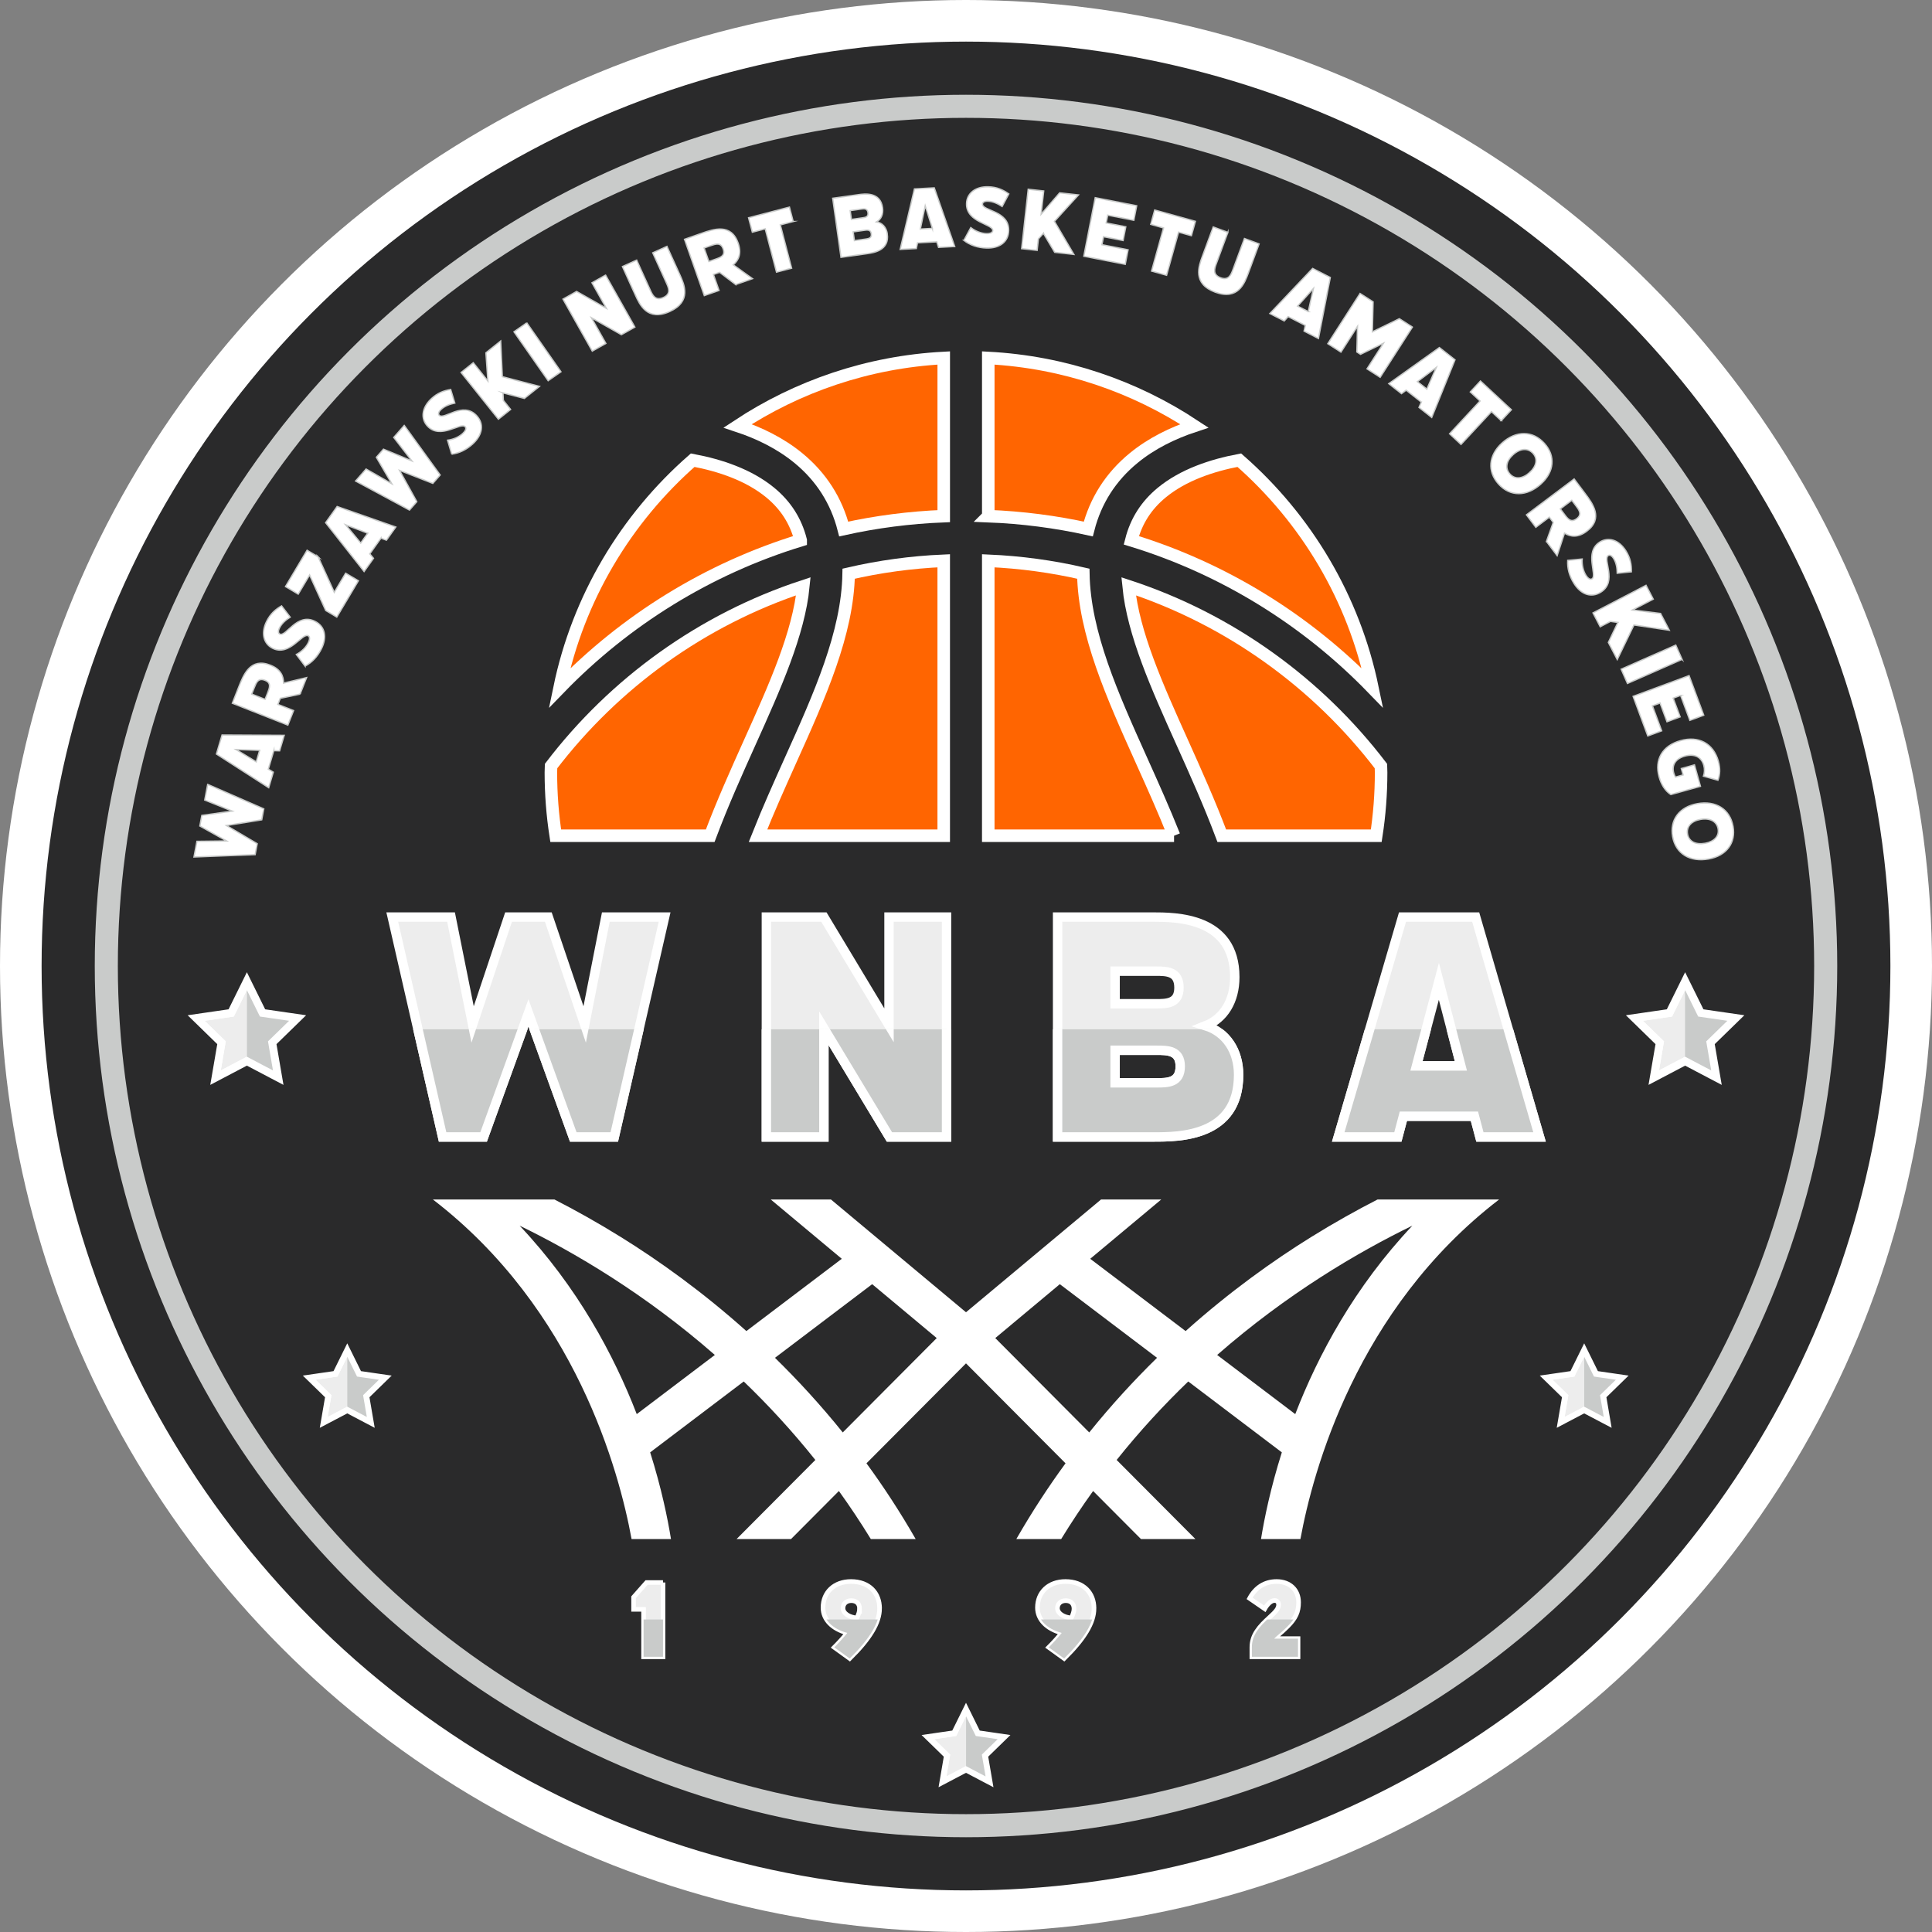
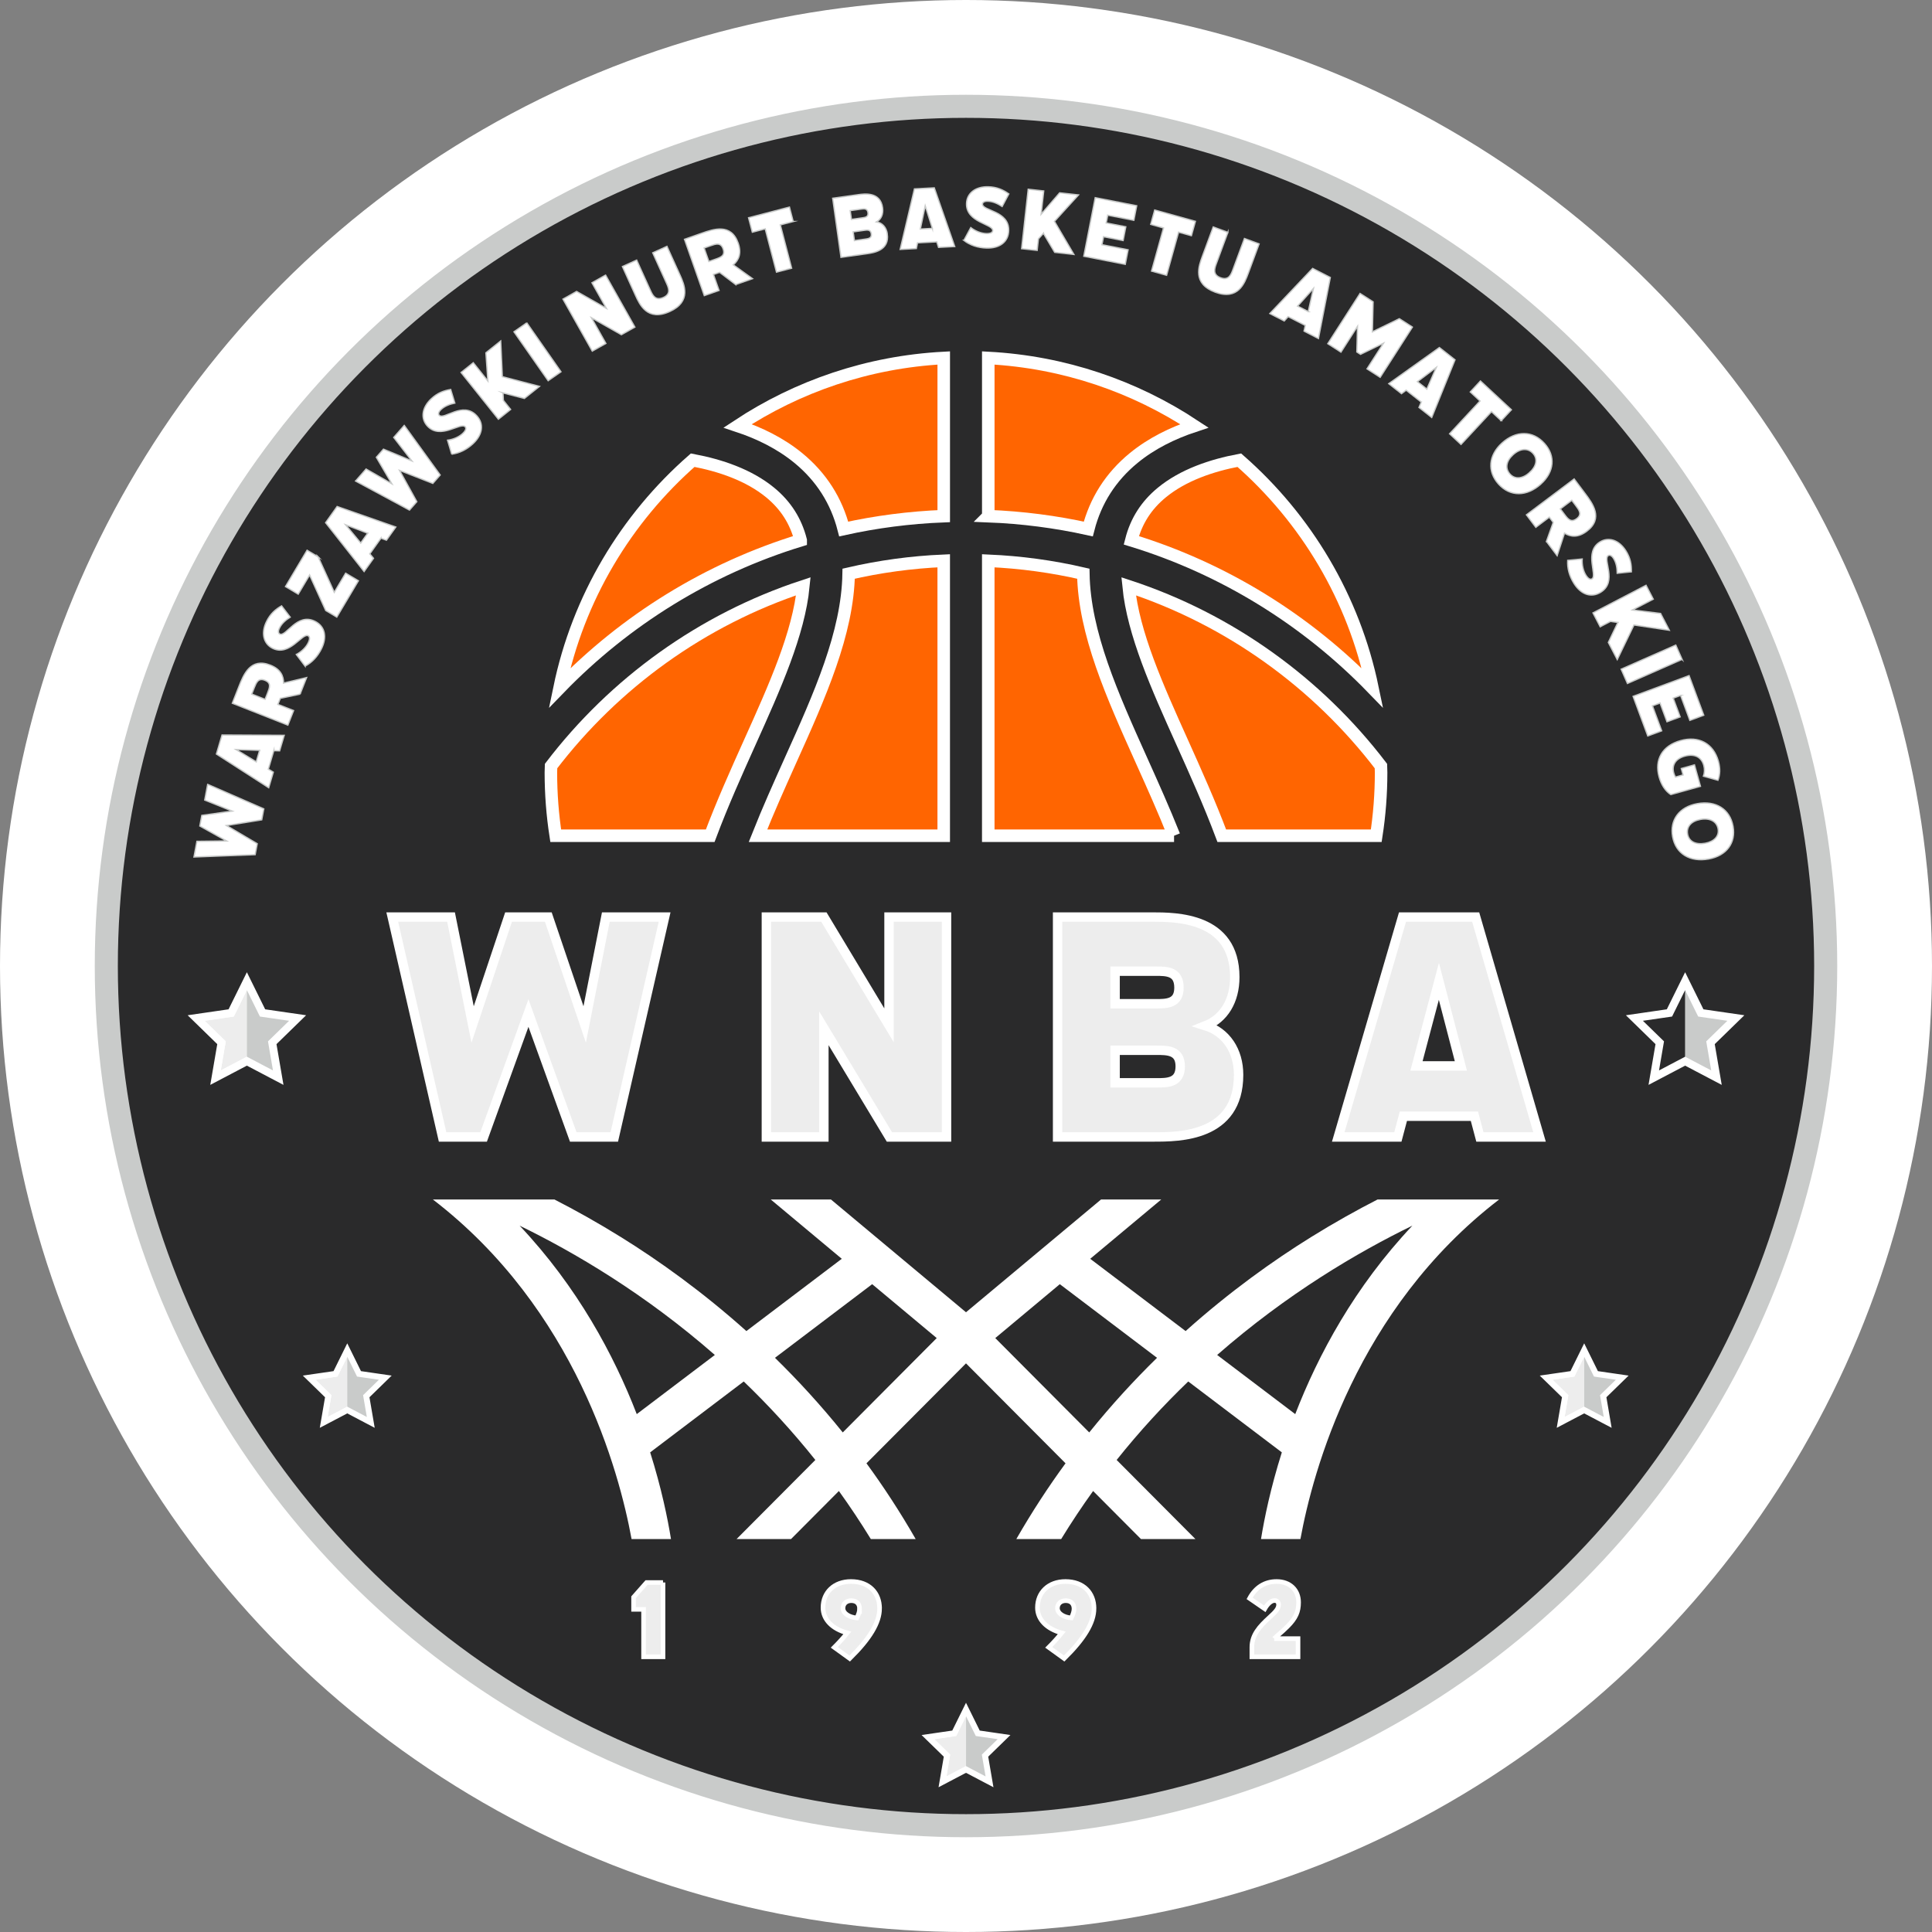
<svg xmlns="http://www.w3.org/2000/svg" id="WNBA_1" viewBox="0 0 2930.58 2930.58">
  <rect x="0" y="0" width="2930.58" height="2930.58" fill="#808080" stroke="none" />
  <defs>
    <style>.cls-1,.cls-2,.cls-3{fill:none;}.cls-4{fill:#ff6501;stroke-width:19px;}.cls-4,.cls-2,.cls-3,.cls-5,.cls-6,.cls-7,.cls-8,.cls-9,.cls-10,.cls-11{stroke-miterlimit:10;}.cls-4,.cls-2,.cls-3,.cls-5,.cls-7,.cls-8,.cls-9,.cls-11{stroke:#fff;}.cls-2,.cls-8{stroke-width:9px;}.cls-12,.cls-6{fill:#2a2a2b;}.cls-3,.cls-9{stroke-width:12px;}.cls-5,.cls-13{fill:#c9cbca;}.cls-5,.cls-11{stroke-width:14.25px;}.cls-6{stroke-width:35px;}.cls-6,.cls-10{stroke:#c9cbca;}.cls-14{clip-path:url(#clippath-1);}.cls-15{clip-path:url(#clippath-3);}.cls-16{clip-path:url(#clippath-4);}.cls-17{clip-path:url(#clippath-2);}.cls-18{clip-path:url(#clippath-6);}.cls-19{clip-path:url(#clippath-5);}.cls-20,.cls-10{fill:#fff;}.cls-7{stroke-width:7px;}.cls-7,.cls-8,.cls-9,.cls-11{fill:#ededed;}.cls-10{stroke-width:2px;}.cls-21{clip-path:url(#clippath);}</style>
    <clipPath id="clippath">
-       <rect class="cls-1" x="584.447" y="1561.357" width="1761.685" height="194.822" />
-     </clipPath>
+       </clipPath>
    <clipPath id="clippath-1">
      <polygon id="gwiazdki" class="cls-3" points="374.474 1609.656 326.917 1634.659 335.999 1581.702 297.524 1544.198 350.695 1536.471 374.474 1488.29 398.254 1536.471 451.425 1544.198 412.95 1581.702 422.033 1634.659 374.474 1609.656" />
    </clipPath>
    <clipPath id="clippath-2">
      <polygon id="gwiazdki-4" class="cls-3" points="2556.105 1609.656 2508.548 1634.659 2517.63 1581.702 2479.155 1544.198 2532.326 1536.471 2556.105 1488.29 2579.885 1536.471 2633.056 1544.198 2594.581 1581.702 2603.664 1634.659 2556.105 1609.656" />
    </clipPath>
    <clipPath id="clippath-3">
      <path class="cls-1" d="M1005.691,2400.44v112.679h-29.47v-71.941h-15.168v-18.418l19.719-22.319h24.919ZM1334.206,2439.66c0,21.669-14.735,45.938-45.289,76.059l-23.402-16.902c6.934-6.934,13.868-14.518,19.719-21.886-22.752-6.067-36.837-20.368-36.837-38.354,0-23.187,16.902-39.654,42.471-39.654,27.736,0,43.338,17.552,43.338,40.737ZM1303.869,2440.311c0-7.584-4.55-12.352-12.568-12.352-7.368,0-12.568,4.551-12.568,11.484,0,8.018,9.751,13.868,21.019,14.735,2.601-5.201,4.117-9.968,4.117-13.868ZM1659.471,2439.66c0,21.669-14.735,45.938-45.288,76.059l-23.402-16.902c6.934-6.934,13.868-14.518,19.719-21.886-22.753-6.067-36.838-20.368-36.838-38.354,0-23.187,16.902-39.654,42.472-39.654,27.736,0,43.338,17.552,43.338,40.737ZM1629.134,2440.311c0-7.584-4.551-12.352-12.567-12.352-7.368,0-12.568,4.551-12.568,11.484,0,8.018,9.751,13.868,21.019,14.735,2.601-5.201,4.117-9.968,4.117-13.868ZM1932.73,2485.599h36.188v27.52h-69.991v-14.519c0-18.418,11.052-30.986,27.086-45.505,9.535-8.667,13.436-13.218,13.436-19.068,0-3.9-2.601-6.284-6.067-6.284-5.634,0-11.269,6.067-14.952,12.568l-22.969-15.818c8.668-16.035,22.536-25.569,40.954-25.569,20.152,0,33.37,12.784,33.37,31.637,0,14.085-4.117,23.836-16.901,36.62-9.751,9.751-16.686,14.519-20.152,18.419Z" />
    </clipPath>
    <clipPath id="clippath-4">
      <polygon id="gwiazdki-7" class="cls-2" points="1465.29 2684.032 1429.622 2702.784 1436.433 2663.067 1407.577 2634.939 1447.455 2629.144 1465.29 2593.008 1483.124 2629.144 1523.003 2634.939 1494.146 2663.067 1500.959 2702.784 1465.29 2684.032" />
    </clipPath>
    <clipPath id="clippath-5">
      <polygon id="gwiazdki-10" class="cls-2" points="526.734 2138.833 491.066 2157.585 497.878 2117.867 469.021 2089.739 508.9 2083.944 526.734 2047.808 544.569 2083.944 584.447 2089.739 555.591 2117.867 562.403 2157.585 526.734 2138.833" />
    </clipPath>
    <clipPath id="clippath-6">
      <polygon id="gwiazdki-13" class="cls-2" points="2402.991 2138.833 2367.323 2157.585 2374.135 2117.867 2345.278 2089.739 2385.157 2083.944 2402.991 2047.808 2420.826 2083.944 2460.704 2089.739 2431.848 2117.867 2438.66 2157.585 2402.991 2138.833" />
    </clipPath>
  </defs>
  <circle class="cls-20" cx="1465.29" cy="1465.29" r="1465.29" />
-   <circle class="cls-12" cx="1465.29" cy="1465.29" r="1402.191" />
  <circle class="cls-6" cx="1465.29" cy="1465.29" r="1304.038" />
  <g id="piłka">
    <path class="cls-4" d="M1431.499,850.621v417.045h-281.729c15.441-38.896,32.524-76.827,49.125-113.889,44.689-99.122,86.865-193.321,88.41-283.565,46.712-10.809,94.876-17.469,144.194-19.591Z" />
    <path class="cls-4" d="M1780.887,1267.666h-281.827v-417.045c49.417,2.123,97.576,8.783,144.195,19.591,1.545,90.243,43.818,184.443,88.409,283.565,16.697,37.062,33.682,74.993,49.222,113.889Z" />
    <path class="cls-4" d="M1218.585,889.323c-7.046,71.712-43.239,152.302-81.266,236.753-20.172,44.881-41.406,92.077-60.033,141.589h-234.341c-4.826-31.271-7.336-63.314-7.336-95.936,0-3.282.194-6.468.29-9.748,96.13-125.857,229.129-222.18,382.685-272.658Z" />
    <path class="cls-4" d="M2094.949,1171.73c0,32.622-2.509,64.665-7.335,95.936h-234.341c-18.627-49.512-39.86-96.708-60.033-141.589-38.027-84.451-74.221-165.041-81.266-236.753,153.556,50.478,286.555,146.801,382.684,272.658.097,3.281.29,6.466.29,9.748Z" />
    <path class="cls-4" d="M1211.082,694.854c34.822,28.592,57.723,64.738,68.734,107.565,49.135-10.855,99.829-17.484,151.697-19.5v-239.924c-115.143,6.089-222.02,43.182-312.599,102.981,32.949,10.924,65,26.571,92.168,48.879Z" />
    <path class="cls-4" d="M1214.539,819.559c-7.418-29.072-22.595-52.961-46.21-72.391-32.428-26.679-75.783-41.3-117.596-49.149-101.173,88.616-173.807,209.001-202.035,345.702,99.877-103.023,225.245-181.176,365.841-224.162Z" />
    <path class="cls-4" d="M1499.074,782.918c51.866,2.016,102.56,8.644,151.693,19.499,11.013-42.825,33.912-78.971,68.739-107.563,27.168-22.309,59.219-37.956,92.166-48.879-90.578-59.799-197.455-96.892-312.598-102.981v239.924Z" />
    <path class="cls-4" d="M1879.851,698.018c-41.811,7.85-85.168,22.472-117.596,49.151-23.612,19.43-38.789,43.32-46.21,72.389,140.595,42.986,265.962,121.137,365.843,224.159-28.232-136.7-100.863-257.084-202.037-345.699Z" />
  </g>
  <path id="siatka" class="cls-20" d="M2089.497,1819.493c-31.408,16.092-65.478,35.049-101.247,57.282-57.171,35.534-122.958,82.412-189.832,142.269l-144.706-109.626,107.688-89.925h-91.314l-204.796,171.016-204.797-171.016h-91.314l107.688,89.925-144.706,109.626c-66.872-59.857-132.659-106.735-189.832-142.269-35.769-22.232-69.839-41.19-101.247-57.282h-184.415c216.451,166.235,282.583,412.647,301.344,515.047h59.786c-5.054-31.237-14.46-77.312-31.588-131.5l141.946-107.534c37.142,35.716,73.709,75.302,108.616,119.057l-119.478,119.977h82.601l72.584-72.886c16.71,23.215,32.887,47.519,48.444,72.886h68.023c-23.504-40.918-48.541-79.208-74.633-114.893l150.977-151.604,150.976,151.604c-26.09,35.684-51.127,73.975-74.631,114.893h68.024c15.555-25.367,31.733-49.671,48.441-72.886l72.584,72.886h82.602l-119.479-119.977c34.907-43.755,71.474-83.341,108.616-119.057l141.946,107.534c-17.127,54.188-26.534,100.263-31.588,131.5h59.788c18.76-102.4,84.891-348.812,301.343-515.047h-184.415ZM965.864,2145.027c-34.689-89.725-89.987-192.917-177.671-285.878,82.697,40.244,189.888,103.157,296.123,196.142l-118.452,89.737ZM1278.351,2172.811c-33.435-41.511-68.055-79.156-102.827-113.188l147.449-111.703,97.911,81.765-142.533,143.127ZM1652.229,2172.811l-142.533-143.127,97.911-81.765,147.449,111.703c-34.772,34.032-69.391,71.678-102.827,113.188ZM1964.717,2145.027l-118.452-89.737c106.233-92.985,213.425-155.898,296.123-196.142-87.685,92.961-142.983,196.153-177.671,285.878Z" />
  <g id="WNBA">
    <path class="cls-11" d="M1008.138,1391.037l-76.339,333.585h-62.227l-68-187.963-68,187.963h-62.227l-76.34-333.585h89.17l32.717,162.943,54.528-162.943h60.302l55.17,162.943,32.075-162.943h89.17Z" />
    <path class="cls-11" d="M1435.761,1391.037v333.585h-86.604l-99.434-164.868v164.868h-87.245v-333.585h87.245l98.793,164.227v-164.227h87.245Z" />
    <path class="cls-11" d="M1878.783,1630.32c0,94.302-90.452,94.302-128.943,94.302h-145.622v-333.585h143.057c36.565,0,125.735,0,125.735,91.094,0,35.925-16.679,62.868-44.264,73.774,30.792,9.622,50.037,37.849,50.037,74.415ZM1691.463,1473.15v49.396h61.585c16.679,0,35.283,0,35.283-24.378,0-25.019-18.604-25.019-35.283-25.019h-61.585ZM1790.255,1617.49c0-24.378-19.245-24.378-35.924-24.378h-62.868v49.396h62.868c16.679,0,35.924,0,35.924-25.019Z" />
    <path class="cls-11" d="M2236.486,1693.188h-107.774l-8.339,31.434h-90.453l97.51-333.585h110.98l96.868,333.585h-90.453l-8.339-31.434ZM2215.958,1616.848l-33.358-128.302-34.001,128.302h67.359Z" />
    <g class="cls-21">
      <path class="cls-5" d="M1008.14,1391.037l-76.339,333.585h-62.227l-68-187.963-68,187.963h-62.227l-76.34-333.585h89.17l32.717,162.943,54.528-162.943h60.302l55.17,162.943,32.075-162.943h89.17Z" />
      <path class="cls-5" d="M1435.763,1391.037v333.585h-86.604l-99.434-164.868v164.868h-87.245v-333.585h87.245l98.793,164.227v-164.227h87.245Z" />
      <path class="cls-5" d="M1878.785,1630.32c0,94.302-90.452,94.302-128.943,94.302h-145.622v-333.585h143.057c36.565,0,125.735,0,125.735,91.094,0,35.925-16.679,62.868-44.264,73.774,30.792,9.622,50.037,37.849,50.037,74.415ZM1691.464,1473.15v49.396h61.585c16.679,0,35.283,0,35.283-24.378,0-25.019-18.604-25.019-35.283-25.019h-61.585ZM1790.256,1617.49c0-24.378-19.245-24.378-35.924-24.378h-62.868v49.396h62.868c16.679,0,35.924,0,35.924-25.019Z" />
      <path class="cls-5" d="M2236.488,1693.188h-107.774l-8.339,31.434h-90.453l97.51-333.585h110.98l96.868,333.585h-90.453l-8.339-31.434ZM2215.96,1616.848l-33.358-128.302-34.001,128.302h67.359Z" />
    </g>
  </g>
  <g id="Gwiazdka_1">
    <g class="cls-14">
      <polygon id="gwiazdki-2" class="cls-9" points="374.474 1609.656 326.917 1634.659 335.999 1581.702 297.524 1544.198 350.695 1536.471 374.474 1488.29 398.254 1536.471 451.425 1544.198 412.95 1581.702 422.033 1634.659 374.474 1609.656" />
      <rect class="cls-13" x="321.201" y="1510.64" width="204.193" height="97.411" transform="translate(-1136.048 1982.643) rotate(-90)" />
    </g>
    <polygon id="gwiazdki-3" class="cls-3" points="374.474 1609.656 326.917 1634.659 335.999 1581.702 297.524 1544.198 350.695 1536.471 374.474 1488.29 398.254 1536.471 451.425 1544.198 412.95 1581.702 422.033 1634.659 374.474 1609.656" />
  </g>
  <g id="Gwiazdka_2">
    <g class="cls-17">
-       <polygon id="gwiazdki-5" class="cls-9" points="2556.105 1609.656 2508.548 1634.659 2517.63 1581.702 2479.155 1544.198 2532.326 1536.471 2556.105 1488.29 2579.885 1536.471 2633.056 1544.198 2594.581 1581.702 2603.664 1634.659 2556.105 1609.656" />
      <rect class="cls-13" x="2502.597" y="1509.879" width="204.193" height="97.411" transform="translate(1046.108 4163.278) rotate(-90)" />
    </g>
    <polygon id="gwiazdki-6" class="cls-3" points="2556.105 1609.656 2508.548 1634.659 2517.63 1581.702 2479.155 1544.198 2532.326 1536.471 2556.105 1488.29 2579.885 1536.471 2633.056 1544.198 2594.581 1581.702 2603.664 1634.659 2556.105 1609.656" />
  </g>
  <path class="cls-10" d="M315.032,1189.805l85.098,37.146-3.132,16.592-53.538,8.668,46.691,27.592-3.132,16.592-92.784,3.562,4.489-23.774,45.091-.521-40.7-22.74,3.036-16.078,46.223-6.507-41.83-16.755,4.488-23.774Z" />
  <path class="cls-10" d="M415.31,1138.66l-8.303,28.04,7.536,4.591-6.967,23.534-79.281-51.065,8.55-28.875,94.253.493-6.968,23.533-8.82-.251ZM393.867,1138.12l-35.951-1.203,30.763,18.729,5.188-17.525Z" />
  <path class="cls-10" d="M455.151,1052.92l-29.998,6.323-2.682,6.801-.958,2.43,23.804,9.385-8.681,22.023-84.207-33.199,10.022-25.425c7.023-17.812,17.43-44.208,47.55-32.333,15.546,6.129,20.122,16.354,20.145,27.214l34.9-8.318-9.896,25.1ZM405.847,1051.258c3.257-8.259,6.066-15.385-4.136-19.406-10.04-3.959-13.041,3.652-16.105,11.425l-3.768,9.555,20.243,7.98,3.766-9.554Z" />
  <path class="cls-10" d="M462.743,1010.381l-13.247-17.602c8.151-4.324,14.733-10.975,17.97-17.531,2.927-5.931,2.596-9.588-.057-10.897-9.21-4.545-27.937,31.828-53.849,19.04-13.579-6.701-18.101-22.714-9.242-40.664,5.778-11.707,13.528-18.364,22.765-23.706l13.089,17.136c-6.518,4.16-12.719,9.252-16.262,16.433-2.466,4.994-1.671,8.104.515,9.183,9.521,4.699,25.906-32.829,53.224-19.349,15.141,7.473,18.882,23.488,9.945,41.596-5.932,12.019-14.68,21.094-24.851,26.362Z" />
  <path class="cls-10" d="M482.56,844.65l24.473,53.853,17.266-29.022,19.298,11.48-32.751,55.052-16.755-9.967-24.472-53.853-17.267,29.021-19.297-11.48,32.75-55.051,16.755,9.967Z" />
  <path class="cls-10" d="M577.87,816.304l-16.967,23.818,5.634,6.791-14.239,19.99-58.373-74.067,17.473-24.527,88.974,31.11-14.24,19.99-8.261-3.105ZM557.768,808.822l-33.607-12.826,23.003,27.713,10.604-14.887Z" />
  <path class="cls-10" d="M613.21,645.325l54.449,75.211-11.122,12.702-50.524-19.717,26.215,47.479-11.123,12.702-81.74-44.044,15.938-18.202,39.11,22.447-23.516-40.257,10.779-12.31,43.123,17.864-27.527-35.674,15.938-18.202Z" />
  <path class="cls-10" d="M685.17,688.859l-6.276-21.118c9.148-1.209,17.638-5.146,22.956-10.162,4.812-4.538,5.778-8.081,3.748-10.233-7.046-7.473-37.284,20.086-57.109-.937-10.388-11.019-9.041-27.603,5.523-41.336,9.498-8.957,19.083-12.493,29.602-14.277l6.291,20.625c-7.559,1.626-15.146,4.235-20.973,9.729-4.053,3.821-4.393,7.013-2.721,8.786,7.286,7.726,35.732-21.732,56.631.43,11.585,12.284,9.506,28.601-5.186,42.454-9.751,9.195-21.117,14.649-32.486,16.04Z" />
  <path class="cls-10" d="M762.946,596.012l.591,11.336,10.973,13.735-18.494,14.776-56.605-70.854,18.496-14.776,22.164,27.743-3.017-42.817,22.438-17.926,2.492,54.152,56.316,14.718-22.848,18.253-32.507-8.341Z" />
  <path class="cls-10" d="M799.041,489.713l51.853,74.192-19.403,13.561-51.854-74.191,19.404-13.562Z" />
  <path class="cls-10" d="M918.576,417.309l44.432,78.86-20.472,11.535-45.467-25.731,21.96,38.976-20.626,11.621-44.433-78.86,20.626-11.621,45.229,25.665-21.874-38.824,20.625-11.62Z" />
  <path class="cls-10" d="M965.708,394.557l20.635,45.499c3.451,7.609,7.62,16.804,19.986,11.196,12.048-5.464,7.878-14.659,4.427-22.269l-20.632-45.499,21.56-9.777,19.626,43.279c6.543,14.427,18.262,40.268-15.506,55.581s-45.485-10.527-52.028-24.954l-19.627-43.279,21.56-9.777Z" />
  <path class="cls-10" d="M1115.965,431.645l-24.417-18.535-6.896,2.426-2.463.866,8.49,24.138-22.33,7.854-30.034-85.385,25.78-9.066c18.062-6.354,44.827-15.768,55.568,14.773,5.544,15.764.812,25.916-7.383,33.042l29.137,20.935-25.452,8.952ZM1084.947,393.291c8.374-2.945,15.599-5.486,11.961-15.831-3.582-10.181-11.299-7.466-19.181-4.694l-9.687,3.408,7.218,20.524,9.688-3.407Z" />
  <path class="cls-10" d="M1203.173,336.031l-19.538,5.096,17.133,65.689-22.907,5.975-17.134-65.689-19.538,5.096-5.711-21.896,61.984-16.167,5.711,21.897Z" />
  <path class="cls-10" d="M1345.889,354.675c3.556,25.34-20.751,28.751-31.094,30.202l-39.131,5.49-12.578-89.641,38.442-5.394c9.826-1.379,33.787-4.741,37.223,19.738,1.354,9.653-2.112,17.522-9.113,21.493,8.637,1.425,14.872,8.284,16.251,18.11ZM1289.626,319.503l1.862,13.273,16.549-2.322c4.482-.629,9.481-1.33,8.563-7.881-.944-6.723-5.943-6.021-10.426-5.393l-16.549,2.322ZM1321.617,354.565c-.919-6.551-6.091-5.825-10.573-5.196l-16.894,2.37,1.862,13.274,16.894-2.371c4.482-.629,9.654-1.354,8.711-8.077Z" />
  <path class="cls-10" d="M1420.951,366.837l-29.202,1.542-1.811,8.636-24.509,1.295,21.648-91.782,30.072-1.588,31.019,89.001-24.509,1.294-2.709-8.397ZM1414.296,346.446l-10.875-34.286-7.376,35.25,18.251-.964Z" />
  <path class="cls-10" d="M1462.059,364.651l10.478-19.38c7.328,5.607,16.119,8.817,23.426,9.025,6.611.188,9.797-1.636,9.883-4.594.291-10.266-40.576-12.126-39.754-41.01.43-15.138,13.102-25.922,33.111-25.352,13.049.371,22.332,4.641,31.035,10.81l-10.119,19.041c-6.498-4.19-13.711-7.704-21.715-7.933-5.568-.158-8.064,1.86-8.133,4.297-.303,10.613,40.641,9.863,39.775,40.312-.48,16.878-13.48,26.956-33.664,26.381-13.398-.381-25.295-4.551-34.324-11.599Z" />
  <path class="cls-10" d="M1582.717,353.874l-7.588,8.442-1.934,17.474-23.529-2.603,9.971-90.139,23.529,2.604-3.904,35.294,28.107-32.442,28.547,3.158-36.484,40.096,29.473,50.195-29.066-3.216-17.121-28.863Z" />
  <path class="cls-10" d="M1680.254,326.423l-2.301,11.788,29.729,5.802-4.068,20.844-29.727-5.802-2.369,12.131,39.639,7.735-4.303,22.04-62.871-12.271,17.338-88.843,62.873,12.271-4.303,22.04-39.637-7.735Z" />
  <path class="cls-10" d="M1807.187,357.537l-19.453-5.408-18.184,65.404-22.809-6.342,18.184-65.404-19.453-5.408,6.062-21.802,61.715,17.159-6.062,21.801Z" />
  <path class="cls-10" d="M1862.515,352.475l-17.33,46.855c-2.898,7.836-6.402,17.306,6.332,22.016,12.406,4.59,15.91-4.879,18.809-12.716l17.332-46.854,22.203,8.213-16.486,44.569c-5.496,14.856-15.34,41.468-50.113,28.604s-24.93-39.475-19.436-54.331l16.486-44.569,22.203,8.213Z" />
  <path class="cls-10" d="M1979.957,493.627l-26.014-13.363-5.908,6.553-21.832-11.215,64.895-68.425,26.787,13.761-17.98,92.526-21.832-11.216,1.885-8.621ZM1984.467,472.656l7.857-35.104-24.115,26.752,16.258,8.352Z" />
  <path class="cls-10" d="M2142.412,496.148l-48.908,76.169-19.922-12.792,25.02-38.963-34.861,16.92-5.566-3.574.973-38.888-25.113,39.11-19.922-12.792,48.91-76.169,19.775,12.697-1.053,45.457,40.895-19.874,19.773,12.698Z" />
  <path class="cls-10" d="M2155.914,609.926l-22.984-18.082-7.051,5.304-19.289-15.176,76.76-54.776,23.668,18.62-35.311,87.389-19.289-15.176,3.496-8.103ZM2164.344,590.203l14.412-32.957-28.775,21.656,14.363,11.301Z" />
  <path class="cls-10" d="M2277.17,638.129l-14.793-13.745-46.211,49.733-17.342-16.114,46.209-49.733-14.791-13.745,15.402-16.578,46.928,43.604-15.402,16.578Z" />
  <path class="cls-10" d="M2337.347,734.157c-21.426,19.391-46.695,19.487-64.217.128-17.287-19.102-15.326-43.652,5.195-62.226,21.297-19.274,46.553-19.125,64.309.493,17.172,18.973,15.104,43.148-5.287,61.604ZM2320.219,716.789c10.584-9.578,12.623-20.815,5.146-29.075-7.711-8.519-19.455-7.748-30.297,2.063-10.584,9.579-12.377,20.828-4.668,29.347,7.477,8.26,18.979,7.478,29.818-2.335Z" />
  <path class="cls-10" d="M2345.748,821.28l10.307-28.871-4.391-5.845-1.568-2.087-20.455,15.376-14.225-18.924,72.354-54.389,16.42,21.845c11.506,15.306,28.555,37.985,2.674,57.44-13.357,10.041-24.465,8.591-33.73,2.927l-11.174,34.095-16.211-21.567ZM2372.961,780.135c5.336,7.097,9.938,13.219,18.703,6.629,8.627-6.484,3.711-13.024-1.309-19.703l-6.172-8.209-17.393,13.074,6.17,8.209Z" />
  <path class="cls-10" d="M2378.031,850.01l21.93-2.092c-.574,9.209,1.654,18.298,5.553,24.482,3.525,5.597,6.816,7.226,9.32,5.648,8.689-5.476-12.531-40.454,11.916-55.859,12.812-8.073,28.826-3.557,39.5,13.379,6.959,11.045,8.582,21.132,8.309,31.798l-21.451,2.201c-.139-7.73-1.238-15.68-5.508-22.453-2.969-4.713-6.035-5.661-8.098-4.361-8.982,5.66,14.445,39.247-11.326,55.487-14.285,9.002-29.895,3.82-40.66-13.263-7.146-11.34-10.309-23.543-9.484-34.968Z" />
  <path class="cls-10" d="M2454.127,944.193l-11.238-1.608-15.594,8.114-10.928-21,80.449-41.86,10.926,21-31.5,16.391,42.594,5.308,13.258,25.478-53.615-8.01-25.312,52.415-13.5-25.941,14.461-30.285Z" />
  <path class="cls-10" d="M2551.457,1000.217l-82.826,36.502-9.549-21.663,82.828-36.501,9.547,21.662Z" />
  <path class="cls-10" d="M2549.26,1054.831l-11.262,4.174,10.525,28.399-19.912,7.38-10.525-28.398-11.588,4.295,14.035,37.865-21.055,7.804-22.262-60.062,84.869-31.456,22.262,60.062-21.055,7.804-14.033-37.865Z" />
  <path class="cls-10" d="M2579.346,1192.73l-44.938,12.523c-8.168-5.313-14.371-14.607-17.736-26.681-7.338-26.325,4.852-47.431,32.518-55.141,27.5-7.663,49.826,4.366,57.303,31.194,3.037,10.898,2.617,20.412-.619,28.903l-21.957-6.168c1.729-4.819,2.031-10.866.49-16.399-3.553-12.744-14.086-18.121-29.008-13.962-13.918,3.879-19.863,13.667-16.545,25.572.701,2.515,1.596,4.434,2.613,6.138l11.568-3.224-2.709-9.726,19.953-5.561,9.066,32.529Z" />
  <path class="cls-10" d="M2591.781,1302.943c-28.43,5.164-49.943-8.089-54.609-33.777-4.604-25.347,10.02-45.163,37.25-50.109,28.258-5.133,49.631,8.322,54.359,34.354,4.572,25.176-9.941,44.618-37,49.533ZM2586.398,1279.153c14.043-2.551,21.705-11.019,19.715-21.979-2.055-11.303-12.438-16.847-26.822-14.234-14.045,2.552-21.504,11.159-19.449,22.463,1.99,10.96,12.172,16.364,26.557,13.751Z" />
  <path class="cls-7" d="M1005.691,2400.44v112.679h-29.47v-71.941h-15.168v-18.418l19.719-22.319h24.919Z" />
  <path class="cls-7" d="M1334.206,2439.66c0,21.669-14.735,45.938-45.289,76.059l-23.402-16.902c6.934-6.934,13.868-14.518,19.719-21.886-22.752-6.067-36.837-20.368-36.837-38.354,0-23.187,16.902-39.654,42.471-39.654,27.736,0,43.338,17.552,43.338,40.737ZM1303.869,2440.311c0-7.584-4.55-12.352-12.568-12.352-7.368,0-12.568,4.551-12.568,11.484,0,8.018,9.751,13.868,21.019,14.735,2.601-5.201,4.117-9.968,4.117-13.868Z" />
  <path class="cls-7" d="M1659.471,2439.66c0,21.669-14.735,45.938-45.288,76.059l-23.402-16.902c6.934-6.934,13.868-14.518,19.719-21.886-22.753-6.067-36.838-20.368-36.838-38.354,0-23.187,16.902-39.654,42.472-39.654,27.736,0,43.338,17.552,43.338,40.737ZM1629.134,2440.311c0-7.584-4.551-12.352-12.567-12.352-7.368,0-12.568,4.551-12.568,11.484,0,8.018,9.751,13.868,21.019,14.735,2.601-5.201,4.117-9.968,4.117-13.868Z" />
  <path class="cls-7" d="M1932.73,2485.599h36.188v27.52h-69.991v-14.519c0-18.418,11.052-30.986,27.086-45.505,9.535-8.667,13.436-13.218,13.436-19.068,0-3.9-2.601-6.284-6.067-6.284-5.634,0-11.269,6.067-14.952,12.568l-22.969-15.818c8.668-16.035,22.536-25.569,40.954-25.569,20.152,0,33.37,12.784,33.37,31.637,0,14.085-4.117,23.836-16.901,36.62-9.751,9.751-16.686,14.519-20.152,18.419Z" />
  <g class="cls-15">
-     <rect class="cls-13" x="954.158" y="2456.511" width="1018.69" height="67.943" />
-   </g>
+     </g>
  <g id="Gwiazdka_1-2">
    <g class="cls-16">
      <polygon id="gwiazdki-8" class="cls-8" points="1465.29 2684.032 1429.622 2702.784 1436.433 2663.067 1407.577 2634.939 1447.455 2629.144 1465.29 2593.008 1483.124 2629.144 1523.003 2634.939 1494.146 2663.067 1500.959 2702.784 1465.29 2684.032" />
      <rect class="cls-13" x="1425.335" y="2609.771" width="153.145" height="73.058" transform="translate(-1144.393 4148.207) rotate(-90)" />
    </g>
    <polygon id="gwiazdki-9" class="cls-2" points="1465.29 2684.032 1429.622 2702.784 1436.433 2663.067 1407.577 2634.939 1447.455 2629.144 1465.29 2593.008 1483.124 2629.144 1523.003 2634.939 1494.146 2663.067 1500.959 2702.784 1465.29 2684.032" />
  </g>
  <g id="Gwiazdka_1-3">
    <g class="cls-19">
      <polygon id="gwiazdki-11" class="cls-8" points="526.734 2138.833 491.066 2157.585 497.878 2117.867 469.021 2089.739 508.9 2083.944 526.734 2047.808 544.569 2083.944 584.447 2089.739 555.591 2117.867 562.403 2157.585 526.734 2138.833" />
      <rect class="cls-13" x="486.779" y="2064.571" width="153.145" height="73.058" transform="translate(-1537.748 2664.452) rotate(-90)" />
    </g>
    <polygon id="gwiazdki-12" class="cls-2" points="526.734 2138.833 491.066 2157.585 497.878 2117.867 469.021 2089.739 508.9 2083.944 526.734 2047.808 544.569 2083.944 584.447 2089.739 555.591 2117.867 562.403 2157.585 526.734 2138.833" />
  </g>
  <g id="Gwiazdka_1-4">
    <g class="cls-18">
      <polygon id="gwiazdki-14" class="cls-8" points="2402.991 2138.833 2367.323 2157.585 2374.135 2117.867 2345.278 2089.739 2385.157 2083.944 2402.991 2047.808 2420.826 2083.944 2460.704 2089.739 2431.848 2117.867 2438.66 2157.585 2402.991 2138.833" />
      <rect class="cls-13" x="2363.036" y="2064.571" width="153.145" height="73.058" transform="translate(338.509 4540.709) rotate(-90)" />
    </g>
    <polygon id="gwiazdki-15" class="cls-2" points="2402.991 2138.833 2367.323 2157.585 2374.135 2117.867 2345.278 2089.739 2385.157 2083.944 2402.991 2047.808 2420.826 2083.944 2460.704 2089.739 2431.848 2117.867 2438.66 2157.585 2402.991 2138.833" />
  </g>
</svg>